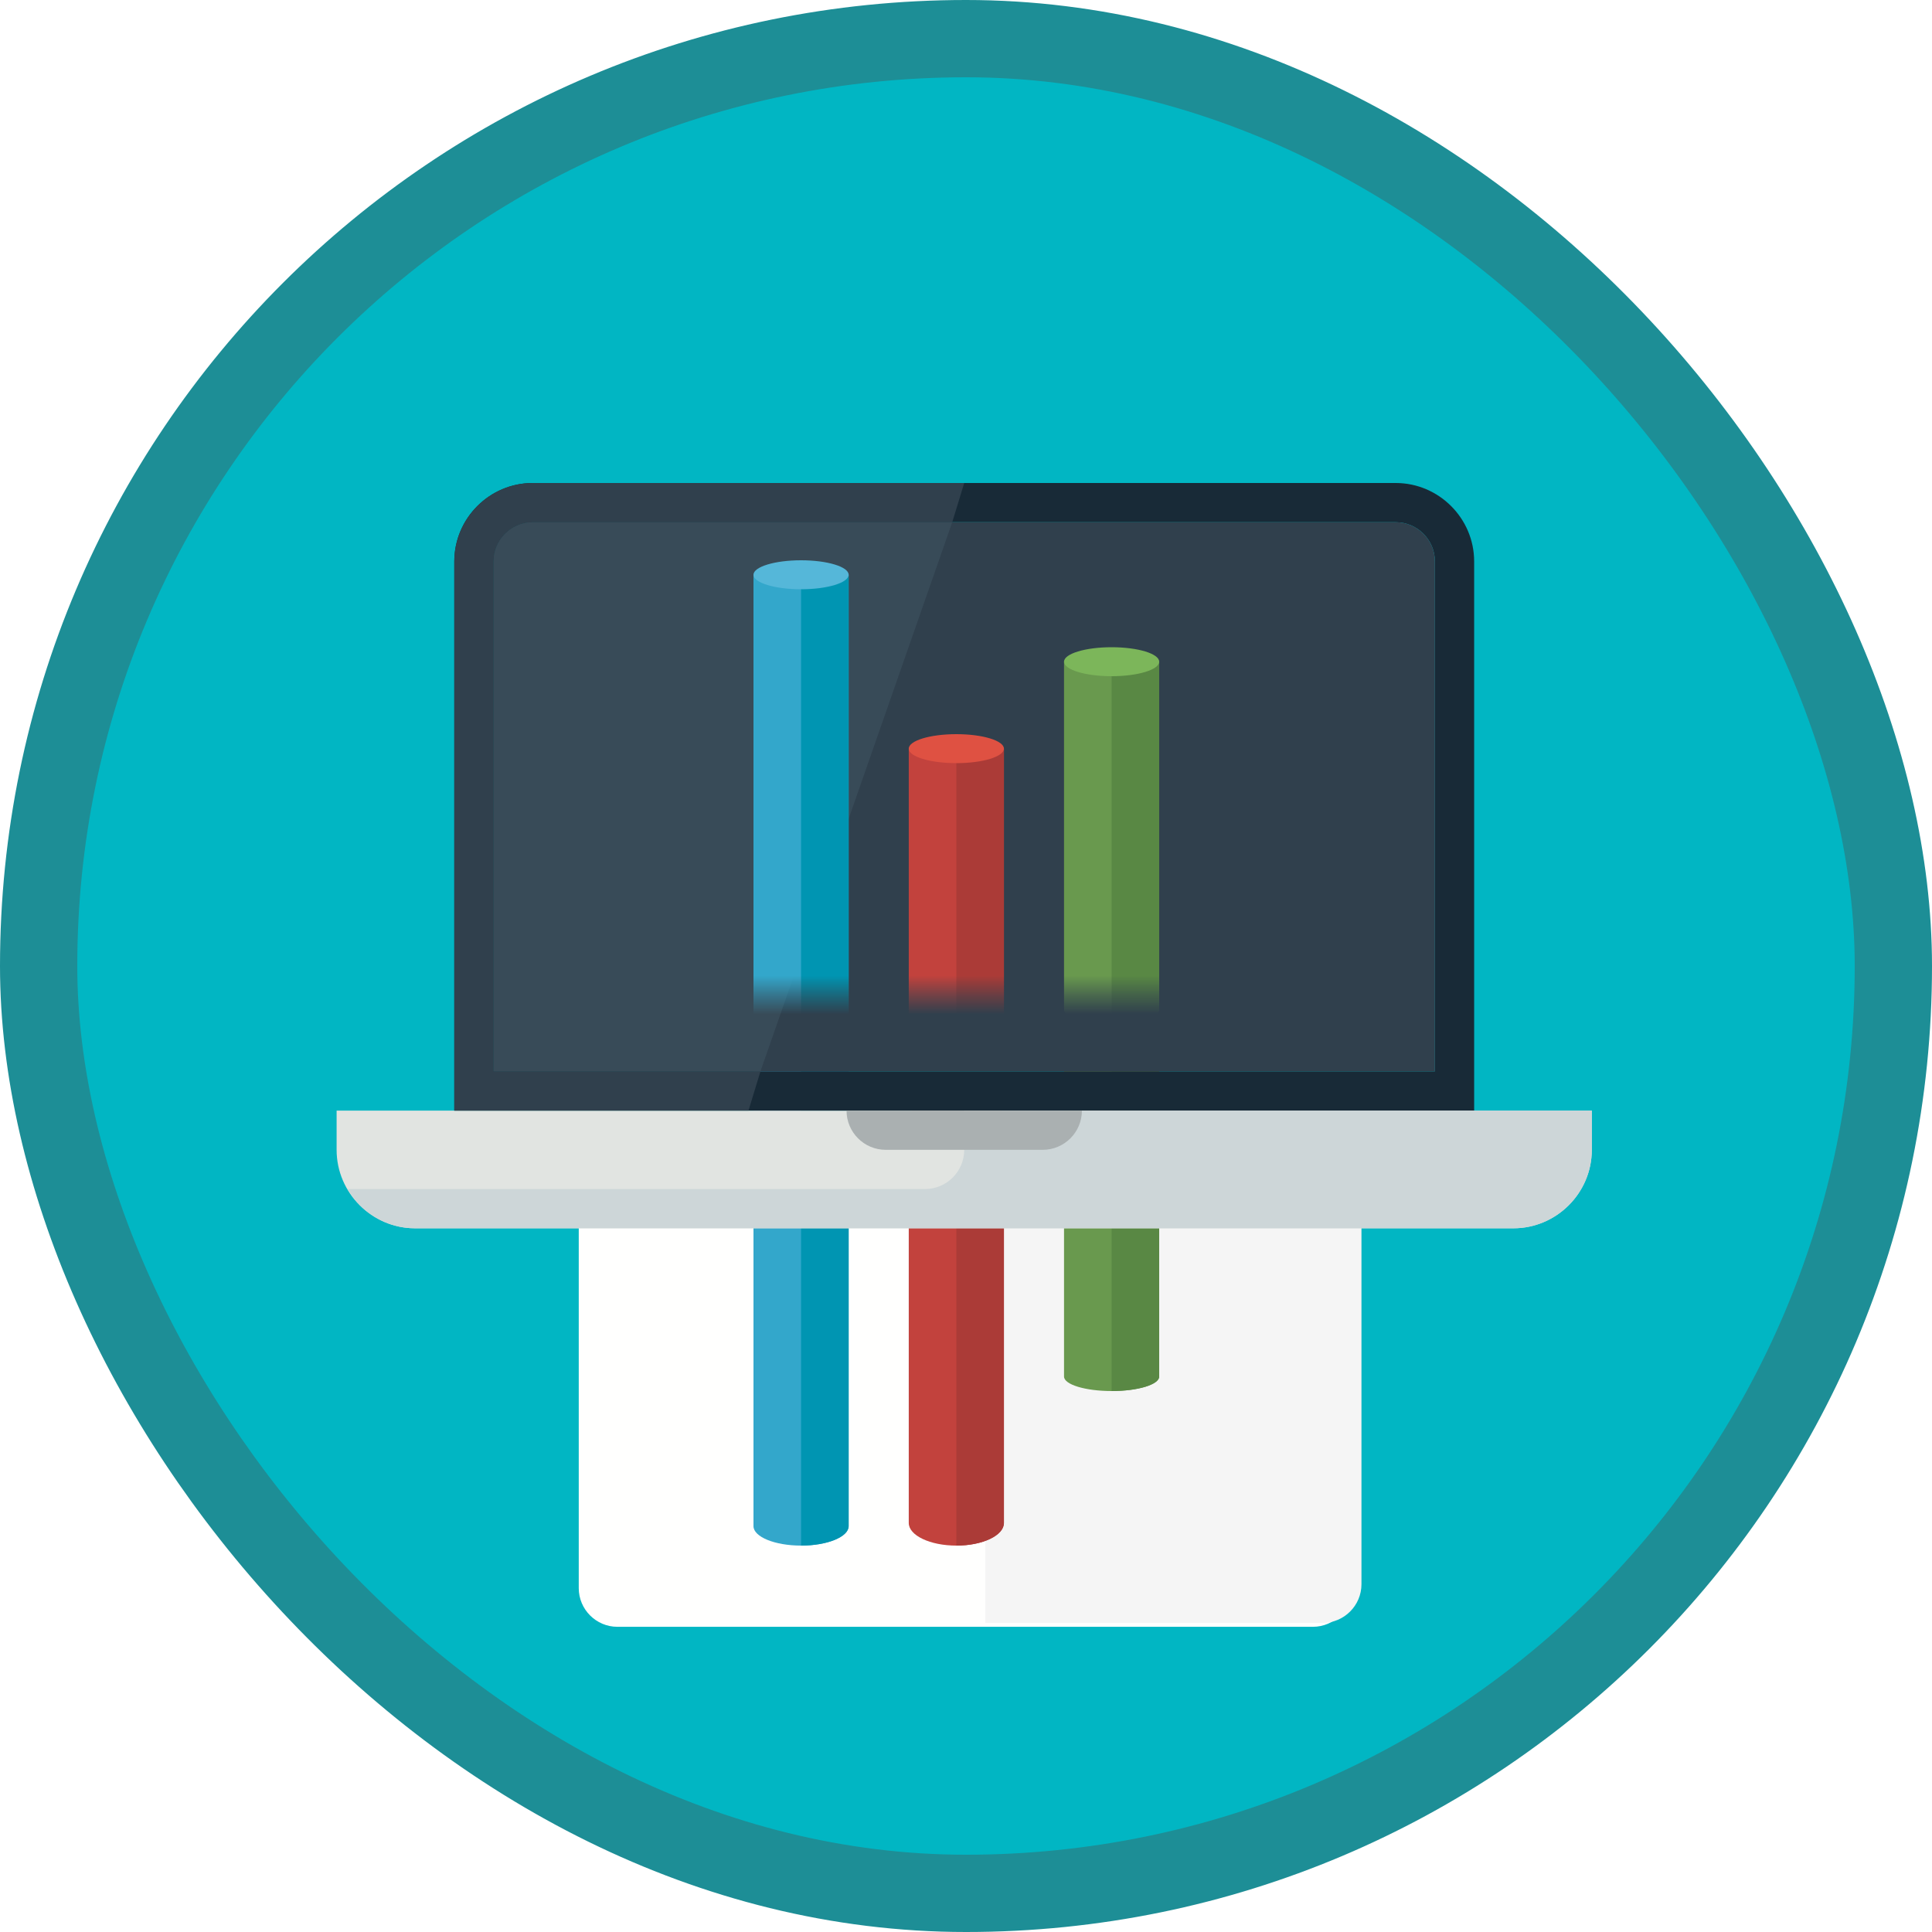
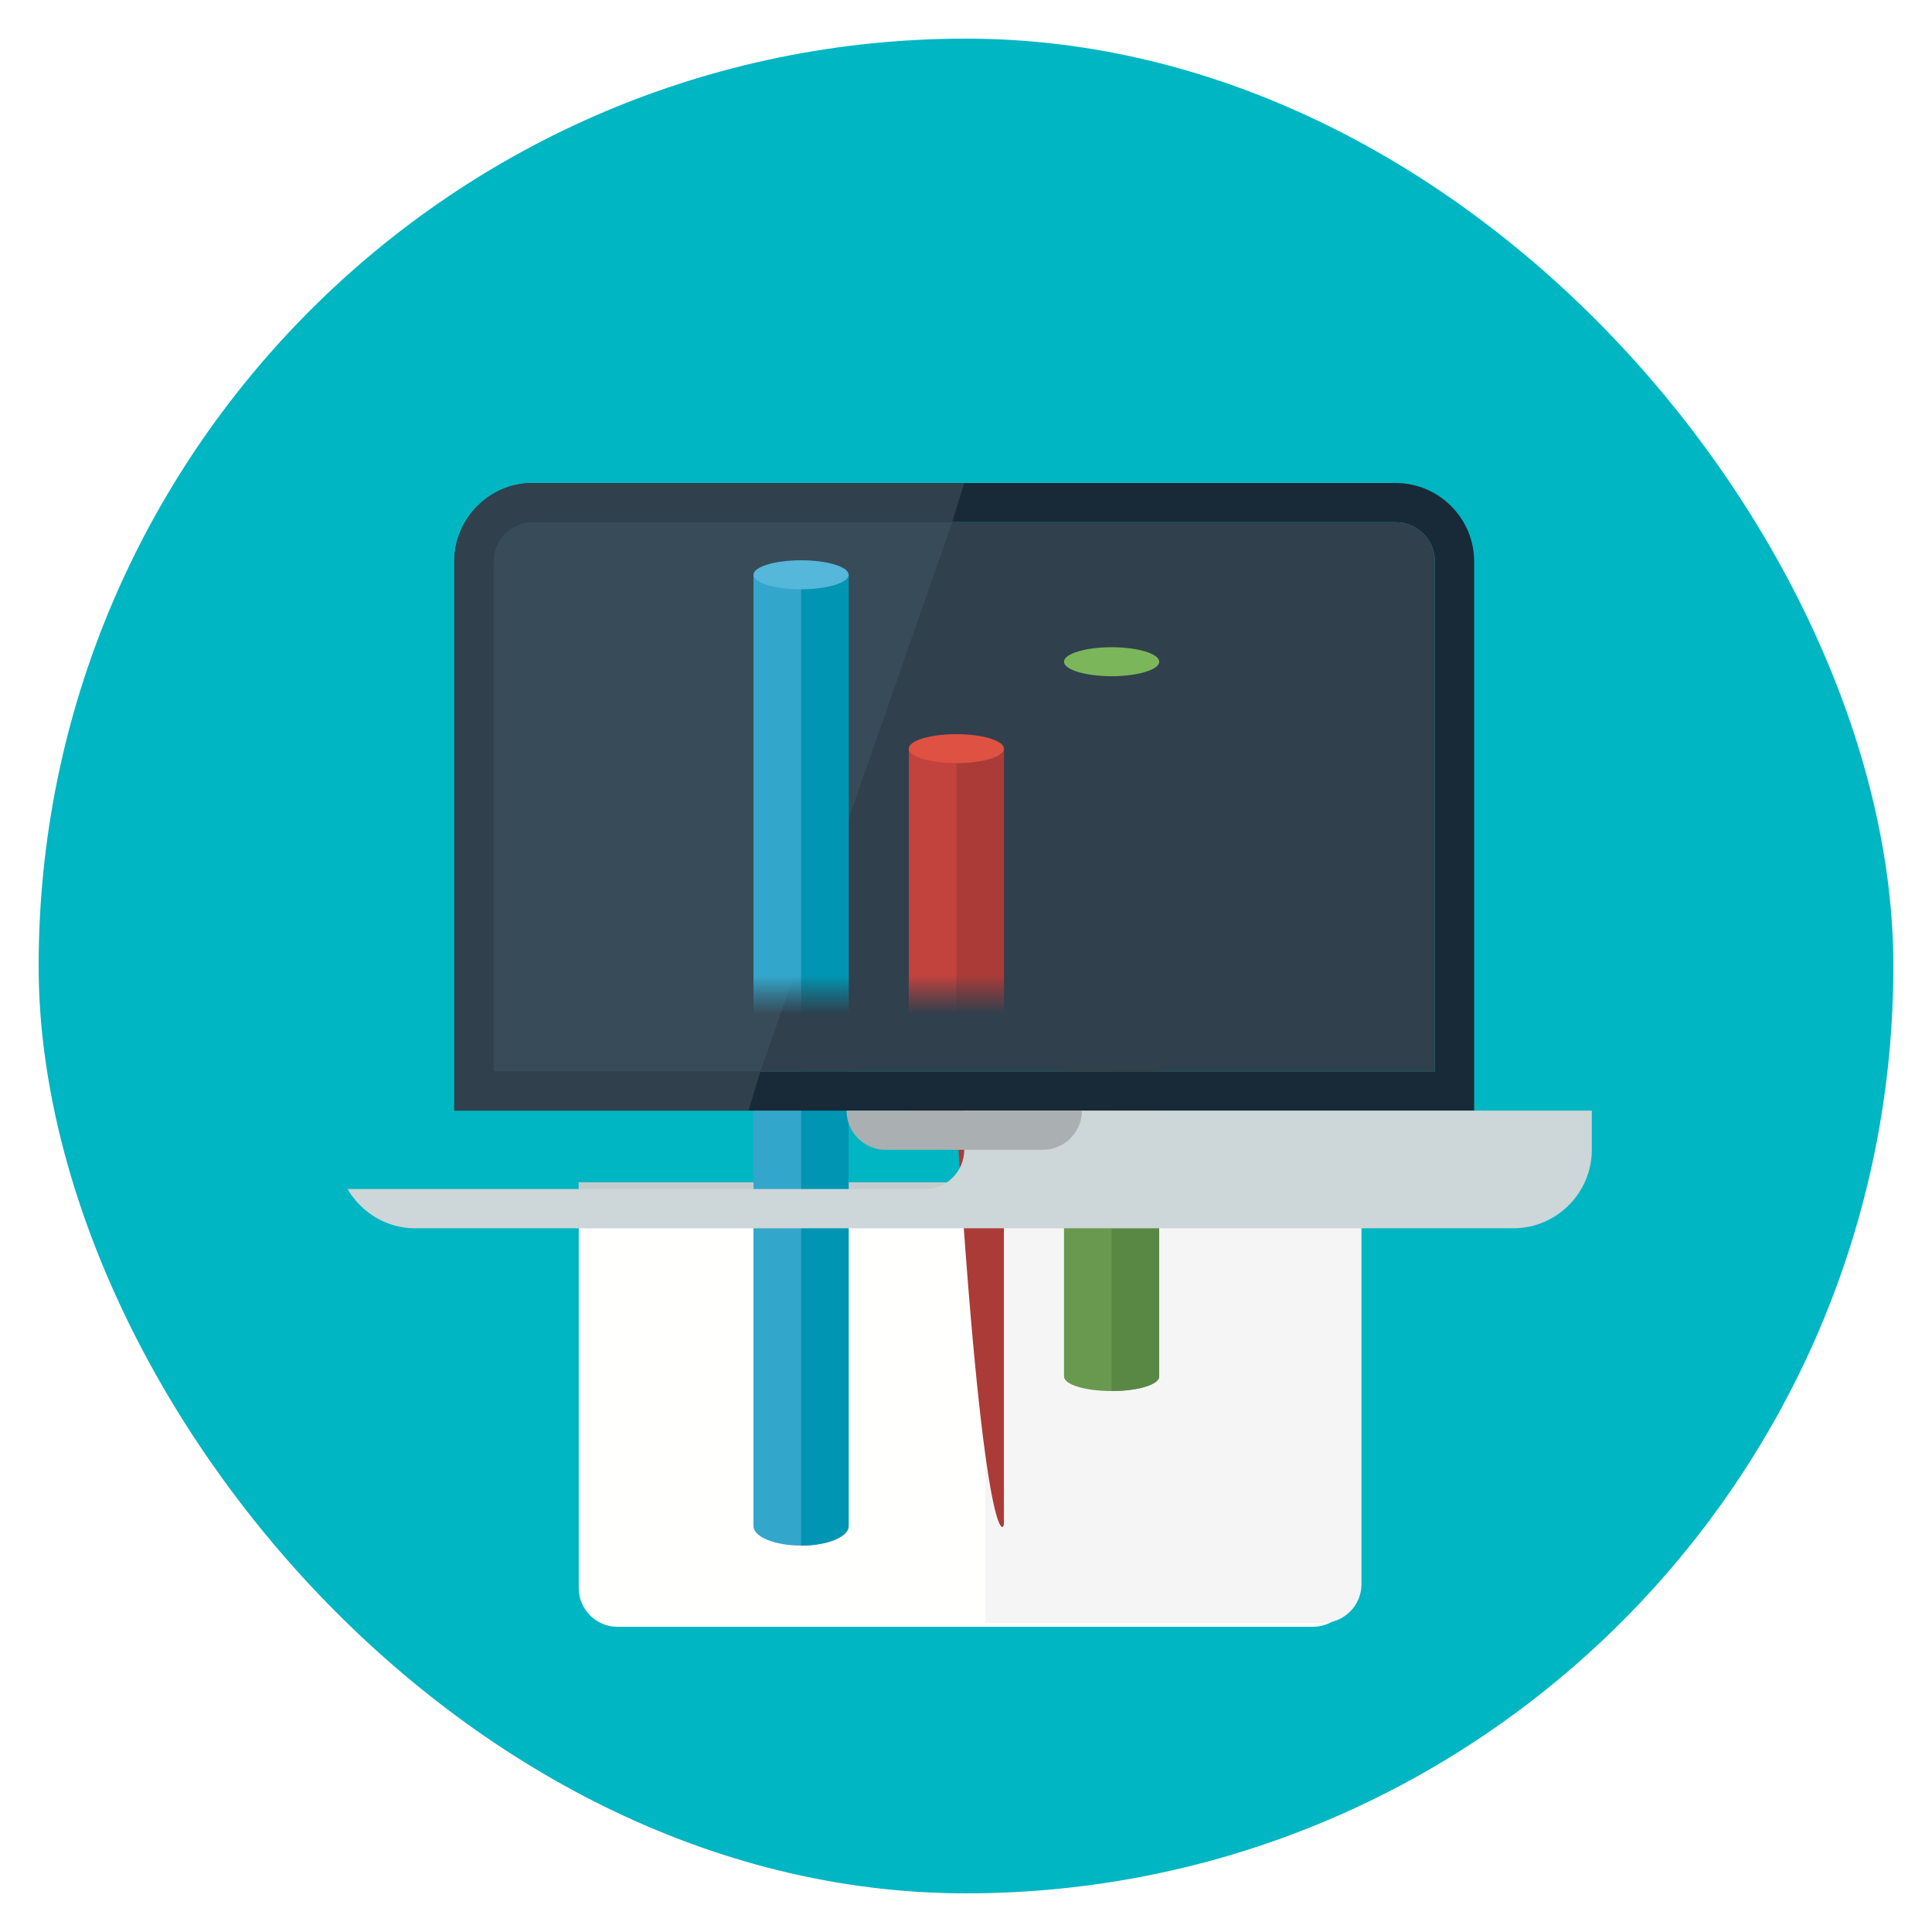
<svg xmlns="http://www.w3.org/2000/svg" xmlns:xlink="http://www.w3.org/1999/xlink" width="100px" height="100px" viewBox="0 0 100 100" version="1.1">
  <title>Configure Localized features in Dynamics 365 for Finance and Operations/configure-the-electronic-reporting-er-framework-in-dynamics-365-for-finance-and-operations</title>
  <desc>Created with Sketch.</desc>
  <defs>
    <rect id="path-1" x="0" y="0" width="96" height="96" rx="48" />
    <filter x="-10.6%" y="-11.3%" width="121.2%" height="117.7%" filterUnits="objectBoundingBox" id="filter-3">
      <feOffset dx="0" dy="2" in="SourceAlpha" result="shadowOffsetOuter1" />
      <feColorMatrix values="0 0 0 0 0   0 0 0 0 0   0 0 0 0 0  0 0 0 0.1 0" type="matrix" in="shadowOffsetOuter1" result="shadowMatrixOuter1" />
      <feMerge>
        <feMergeNode in="shadowMatrixOuter1" />
        <feMergeNode in="SourceGraphic" />
      </feMerge>
    </filter>
    <filter x="-6.1%" y="-10.3%" width="112.3%" height="120.8%" filterUnits="objectBoundingBox" id="filter-4">
      <feOffset dx="0" dy="2" in="SourceAlpha" result="shadowOffsetOuter1" />
      <feColorMatrix values="0 0 0 0 0   0 0 0 0 0   0 0 0 0 0  0 0 0 0.102 0" type="matrix" in="shadowOffsetOuter1" result="shadowMatrixOuter1" />
      <feMerge>
        <feMergeNode in="shadowMatrixOuter1" />
        <feMergeNode in="SourceGraphic" />
      </feMerge>
    </filter>
    <polygon id="path-5" points="0 -4.05009359e-13 26 -4.05009359e-13 26 25.454 0 25.45" />
  </defs>
  <g id="Badges" stroke="none" stroke-width="1" fill="none" fill-rule="evenodd">
    <g id="Configure-Localized-features-in-Dynamics-365-for-Finance-and-Operations" transform="translate(-50, -260)">
      <g id="Configure-Localized-features-in-Dynamics-365-for-Finance-and-Operations/configure-the-electronic-reporting-er-framework-in-dynamics-365-for-finance-and-operations" transform="translate(50, 260)">
        <g id="Mask" transform="translate(2, 2)">
          <mask id="mask-2" fill="white">
            <use xlink:href="#path-1" />
          </mask>
          <use id="BG" fill="#01B6C3" xlink:href="#path-1" />
          <g id="Group" filter="url(#filter-3)" mask="url(#mask-2)">
            <g transform="translate(15, 19)">
              <g id="Paper" transform="translate(12.486, 37.203)">
                <path d="M2.47,24 L38.47,24 C39.57,24 40.47,23.1 40.47,22 L40.47,1 L0.47,1 L0.47,22 C0.47,23.1 1.37,24 2.47,24 Z" id="Fill-1253" fill="#FFFFFE" />
                <path d="M40.983,0.797 L40.983,21.797 C40.983,22.897 40.083,23.797 38.983,23.797 L21.514,23.797 L21.514,0.797 L40.983,0.797 Z" id="Combined-Shape" fill="#F5F5F5" />
                <polygon id="Fill-1260" fill="#C5CCCD" points="0.47 3 40.47 3 40.47 1 0.47 1" />
              </g>
              <g id="Group-8" transform="translate(22, 25)">
                <path d="M16.074,5.25 L16.074,23.25 C16.074,23.664 17.175,24 18.537,24 C19.899,24 21,23.664 21,23.25 L21,5.25 L16.074,5.25" id="Fill-878" fill="#69994E" />
-                 <path d="M8.037,9.75 L8.037,30.829 C8.037,31.475 9.14,32 10.5,32 C11.861,32 12.963,31.475 12.963,30.829 L12.963,9.75 L8.037,9.75" id="Fill-879" fill="#C2423D" />
                <path d="M0,0.75 L0,30.992 C0,31.548 1.103,32 2.463,32 C3.823,32 4.926,31.548 4.926,30.992 L4.926,0.75 L0,0.75" id="Fill-880" fill="#33A7CB" />
                <path d="M2.463,0.75 L2.463,32 C3.823,32 4.926,31.548 4.926,30.992 L4.926,0.75 L2.463,0.75" id="Fill-881" fill="#0095B2" />
-                 <path d="M10.5,9.75 L10.5,32 C11.86,32 12.963,31.475 12.963,30.829 L12.963,9.75 L10.5,9.75" id="Fill-882" fill="#AB3B37" />
+                 <path d="M10.5,9.75 C11.86,32 12.963,31.475 12.963,30.829 L12.963,9.75 L10.5,9.75" id="Fill-882" fill="#AB3B37" />
                <path d="M18.537,5.25 L18.537,24 C19.899,24 21,23.664 21,23.25 L21,5.25 L18.537,5.25" id="Fill-883" fill="#598844" />
                <path d="M21,5.25 C21,5.664 19.899,6 18.537,6 C17.175,6 16.074,5.664 16.074,5.25 C16.074,4.836 17.175,4.5 18.537,4.5 C19.899,4.5 21,4.836 21,5.25" id="Fill-884" fill="#7CB65A" />
                <path d="M12.963,9.75 C12.963,10.164 11.861,10.5 10.5,10.5 C9.14,10.5 8.037,10.164 8.037,9.75 C8.037,9.336 9.14,9 10.5,9 C11.861,9 12.963,9.336 12.963,9.75" id="Fill-885" fill="#DF5142" />
                <path d="M4.926,0.75 C4.926,1.164 3.823,1.5 2.463,1.5 C1.103,1.5 0,1.164 0,0.75 C0,0.336 1.103,0 2.463,0 C3.823,0 4.926,0.336 4.926,0.75" id="Fill-886" fill="#55B7D9" />
              </g>
              <g id="Laptop-Stats" transform="translate(0, -0)">
                <g id="Computer" filter="url(#filter-4)" transform="translate(0.423, 0)">
-                   <path d="M0,32.485 L0,34.515 C0,36.748 1.827,38.576 4.061,38.576 L60.909,38.576 C63.142,38.576 64.969,36.748 64.969,34.515 L64.969,32.485 L0,32.485" id="Fill-1415" fill="#E1E4E1" />
                  <path d="M10.151,0 C7.918,0 6.091,1.827 6.091,4.061 L6.091,32.485 L58.879,32.485 L58.879,4.061 C58.879,1.827 57.051,0 54.818,0 L10.151,0 Z M54.818,2.03 C55.937,2.03 56.848,2.941 56.848,4.061 L56.848,30.454 L8.121,30.454 L8.121,4.061 C8.121,2.941 9.032,2.03 10.151,2.03 L54.818,2.03 L54.818,2.03 Z" id="Fill-1416" fill="#182A37" />
                  <path d="M8.121,4.061 C8.121,2.941 9.032,2.03 10.151,2.03 L54.818,2.03 C55.937,2.03 56.848,2.941 56.848,4.061 L56.848,30.454 L8.121,30.454 L8.121,4.061" id="Fill-1417" fill="#30404D" />
                  <path d="M10.151,2.03 L31.864,2.03 L21.938,30.454 L8.121,30.454 L8.121,4.061 C8.121,2.941 9.032,2.03 10.151,2.03" id="Fill-1418" fill="#384B58" />
                  <path d="M10.151,0 L32.485,0 L31.864,2.03 L10.151,2.03 C9.032,2.03 8.121,2.941 8.121,4.061 L8.121,30.454 L21.938,30.454 L21.318,32.485 L6.091,32.485 L6.091,4.061 C6.091,1.827 7.918,0 10.151,0" id="Fill-1419" fill="#30404D" />
                  <path d="M30.454,36.545 L0.567,36.545 C1.273,37.751 2.569,38.576 4.061,38.576 L60.909,38.576 C63.142,38.576 64.969,36.748 64.969,34.515 L64.969,32.485 L32.485,32.485 L32.485,34.515 C32.485,35.637 31.576,36.545 30.454,36.545" id="Fill-1420" fill="#CDD6D8" />
                  <path d="M28.424,34.515 L36.545,34.515 C37.666,34.515 38.576,33.605 38.576,32.485 L26.394,32.485 C26.394,33.605 27.302,34.515 28.424,34.515" id="Fill-1421" fill="#AAB0B1" />
                </g>
              </g>
            </g>
          </g>
          <g id="Group-8" mask="url(#mask-2)">
            <g transform="translate(36, 24)">
              <mask id="mask-6" fill="white">
                <use xlink:href="#path-5" />
              </mask>
              <g id="Mask" stroke="none" fill="none" />
              <g id="Group-8" stroke="none" stroke-width="1" fill="none" fill-rule="evenodd" mask="url(#mask-6)">
                <g transform="translate(1, 3)">
-                   <path d="M16.074,5.25 L16.074,23.25 C16.074,23.664 17.175,24 18.537,24 C19.899,24 21,23.664 21,23.25 L21,5.25 L16.074,5.25" id="Fill-878" fill="#69994E" />
                  <path d="M8.037,9.75 L8.037,30.829 C8.037,31.475 9.14,32 10.5,32 C11.861,32 12.963,31.475 12.963,30.829 L12.963,9.75 L8.037,9.75" id="Fill-879" fill="#C2423D" />
                  <path d="M0,0.75 L0,30.992 C0,31.548 1.103,32 2.463,32 C3.823,32 4.926,31.548 4.926,30.992 L4.926,0.75 L0,0.75" id="Fill-880" fill="#33A7CB" />
                  <path d="M2.463,0.75 L2.463,32 C3.823,32 4.926,31.548 4.926,30.992 L4.926,0.75 L2.463,0.75" id="Fill-881" fill="#0095B2" />
                  <path d="M10.5,9.75 L10.5,32 C11.86,32 12.963,31.475 12.963,30.829 L12.963,9.75 L10.5,9.75" id="Fill-882" fill="#AB3B37" />
-                   <path d="M18.537,5.25 L18.537,24 C19.899,24 21,23.664 21,23.25 L21,5.25 L18.537,5.25" id="Fill-883" fill="#598844" />
                  <path d="M21,5.25 C21,5.664 19.899,6 18.537,6 C17.175,6 16.074,5.664 16.074,5.25 C16.074,4.836 17.175,4.5 18.537,4.5 C19.899,4.5 21,4.836 21,5.25" id="Fill-884" fill="#7CB65A" />
                  <path d="M12.963,9.75 C12.963,10.164 11.861,10.5 10.5,10.5 C9.14,10.5 8.037,10.164 8.037,9.75 C8.037,9.336 9.14,9 10.5,9 C11.861,9 12.963,9.336 12.963,9.75" id="Fill-885" fill="#DF5142" />
                  <path d="M4.926,0.75 C4.926,1.164 3.823,1.5 2.463,1.5 C1.103,1.5 0,1.164 0,0.75 C0,0.336 1.103,0 2.463,0 C3.823,0 4.926,0.336 4.926,0.75" id="Fill-886" fill="#55B7D9" />
                </g>
              </g>
            </g>
          </g>
        </g>
        <g id="Dynamic-Border" stroke="#1D8E96" stroke-width="4">
-           <rect id="Azure-Border" x="2" y="2" width="96" height="96" rx="48" />
-         </g>
+           </g>
      </g>
    </g>
  </g>
</svg>